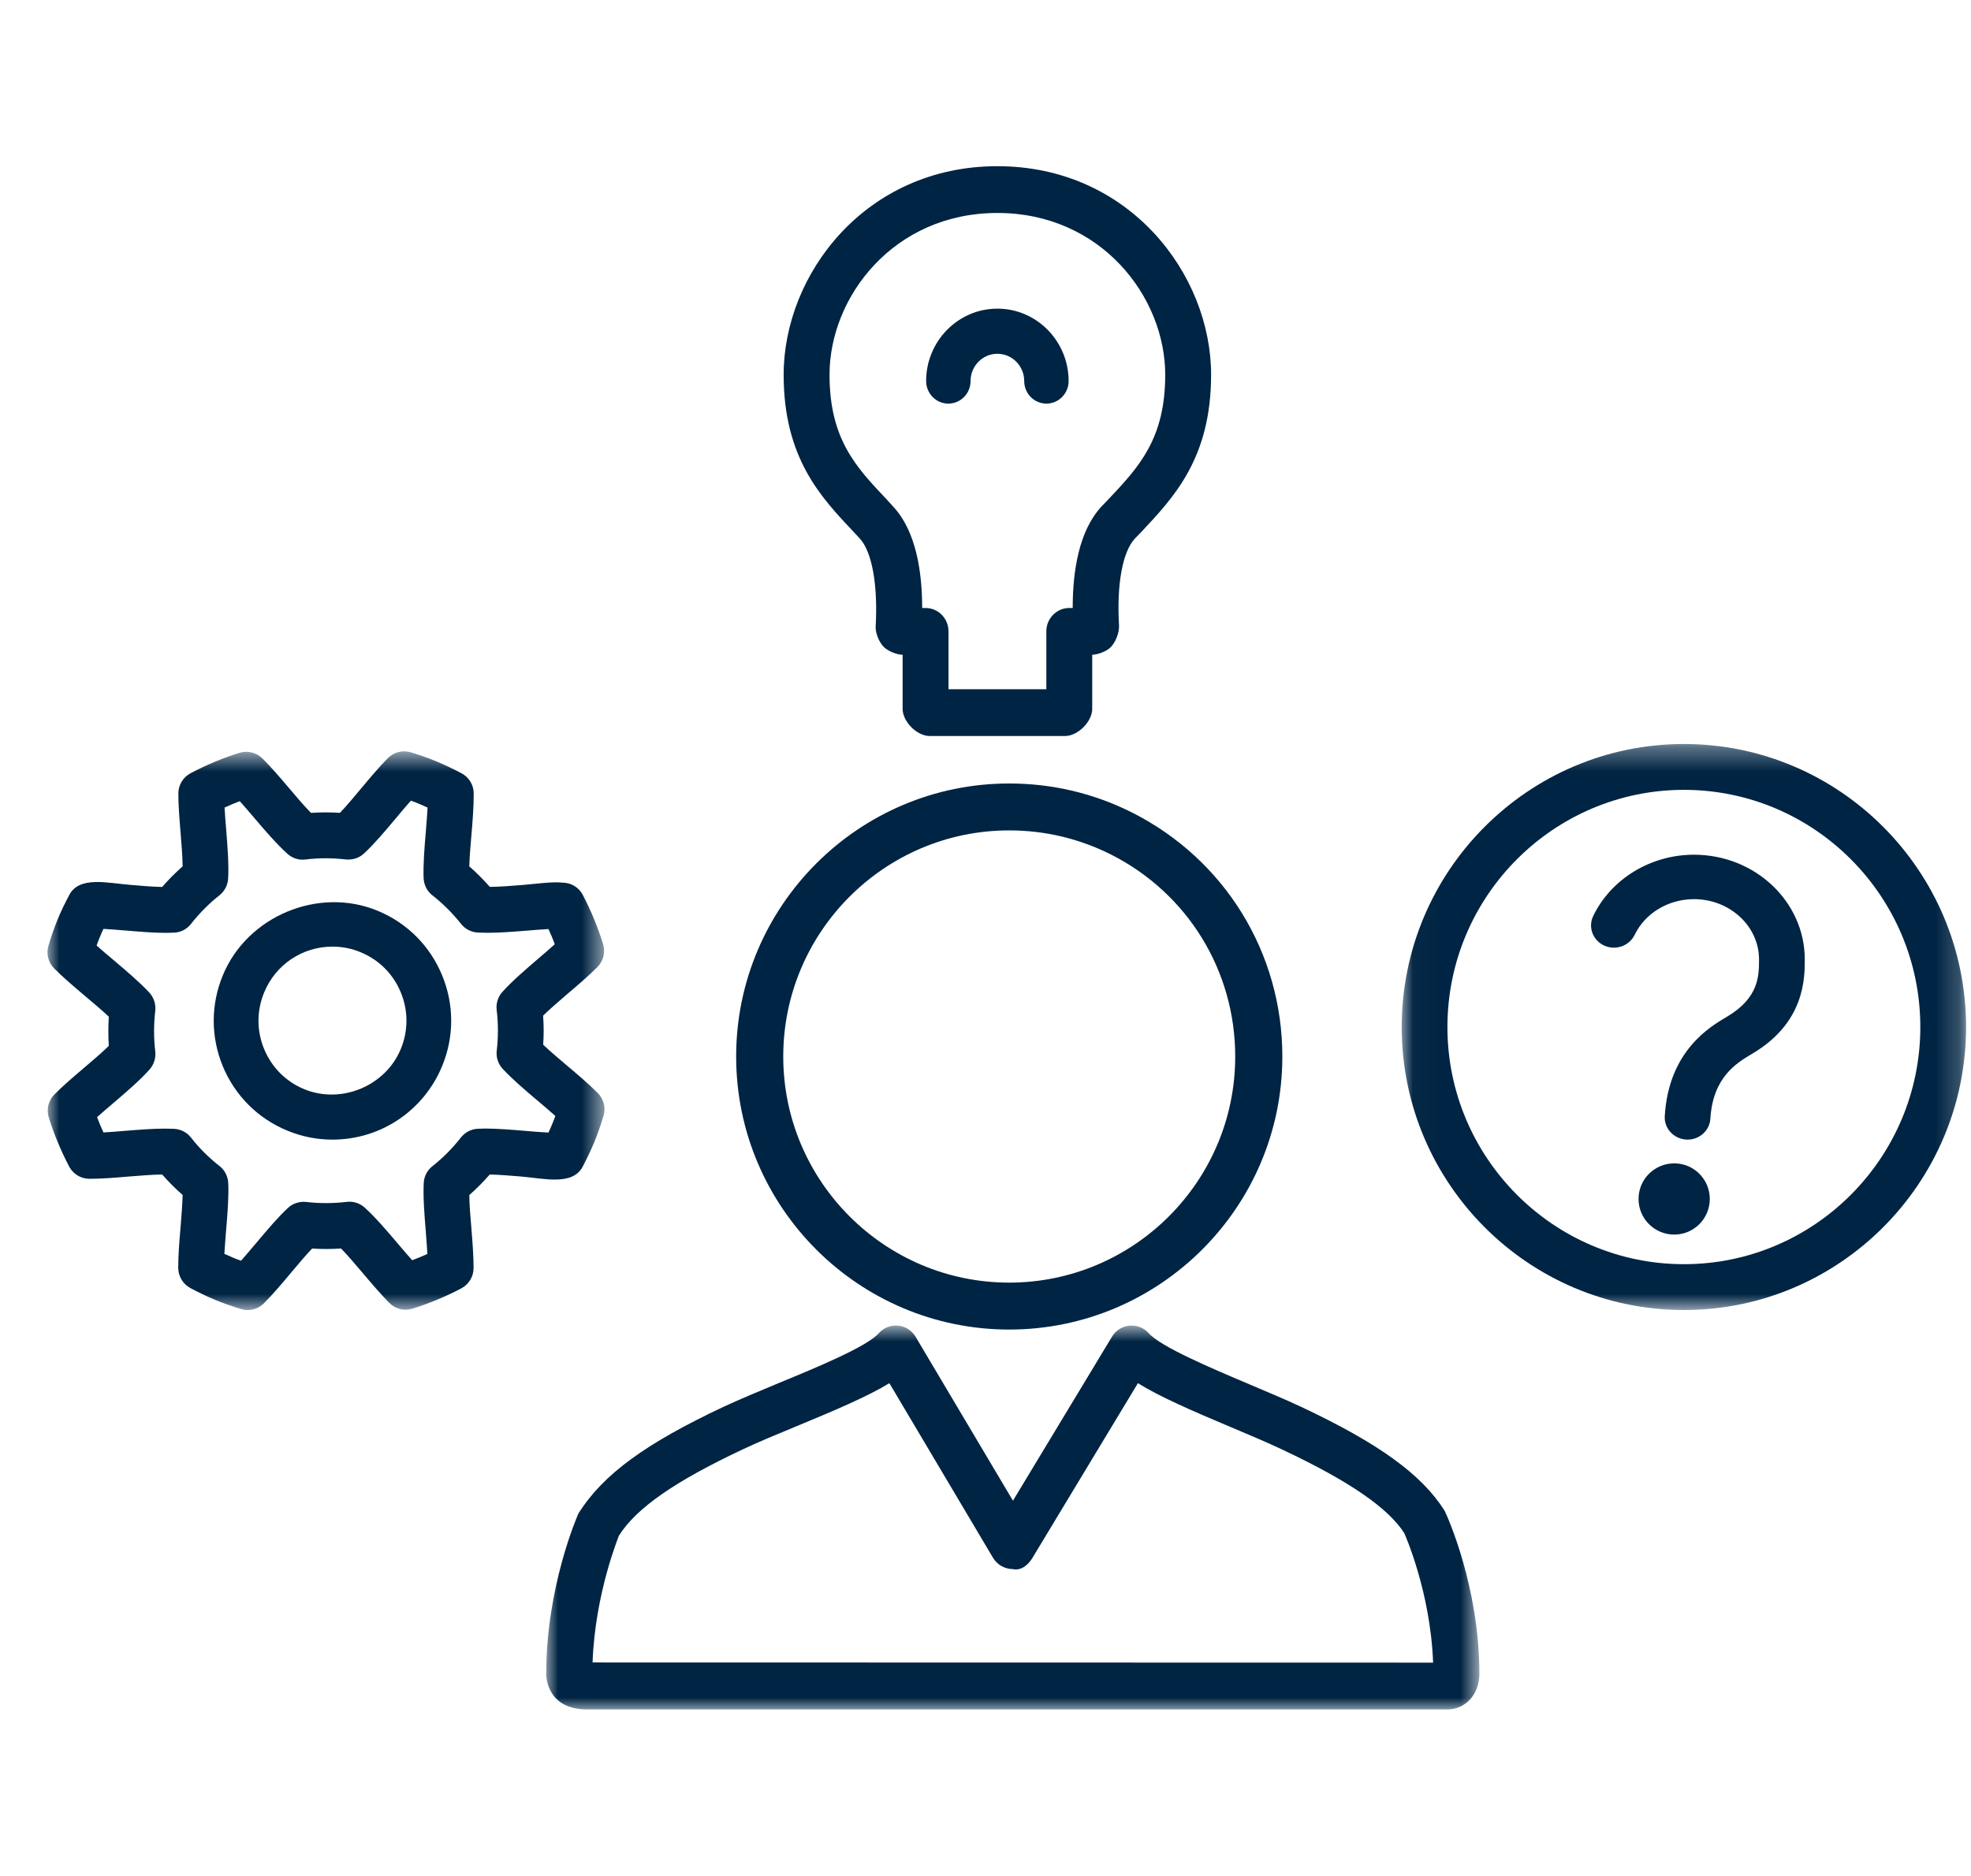
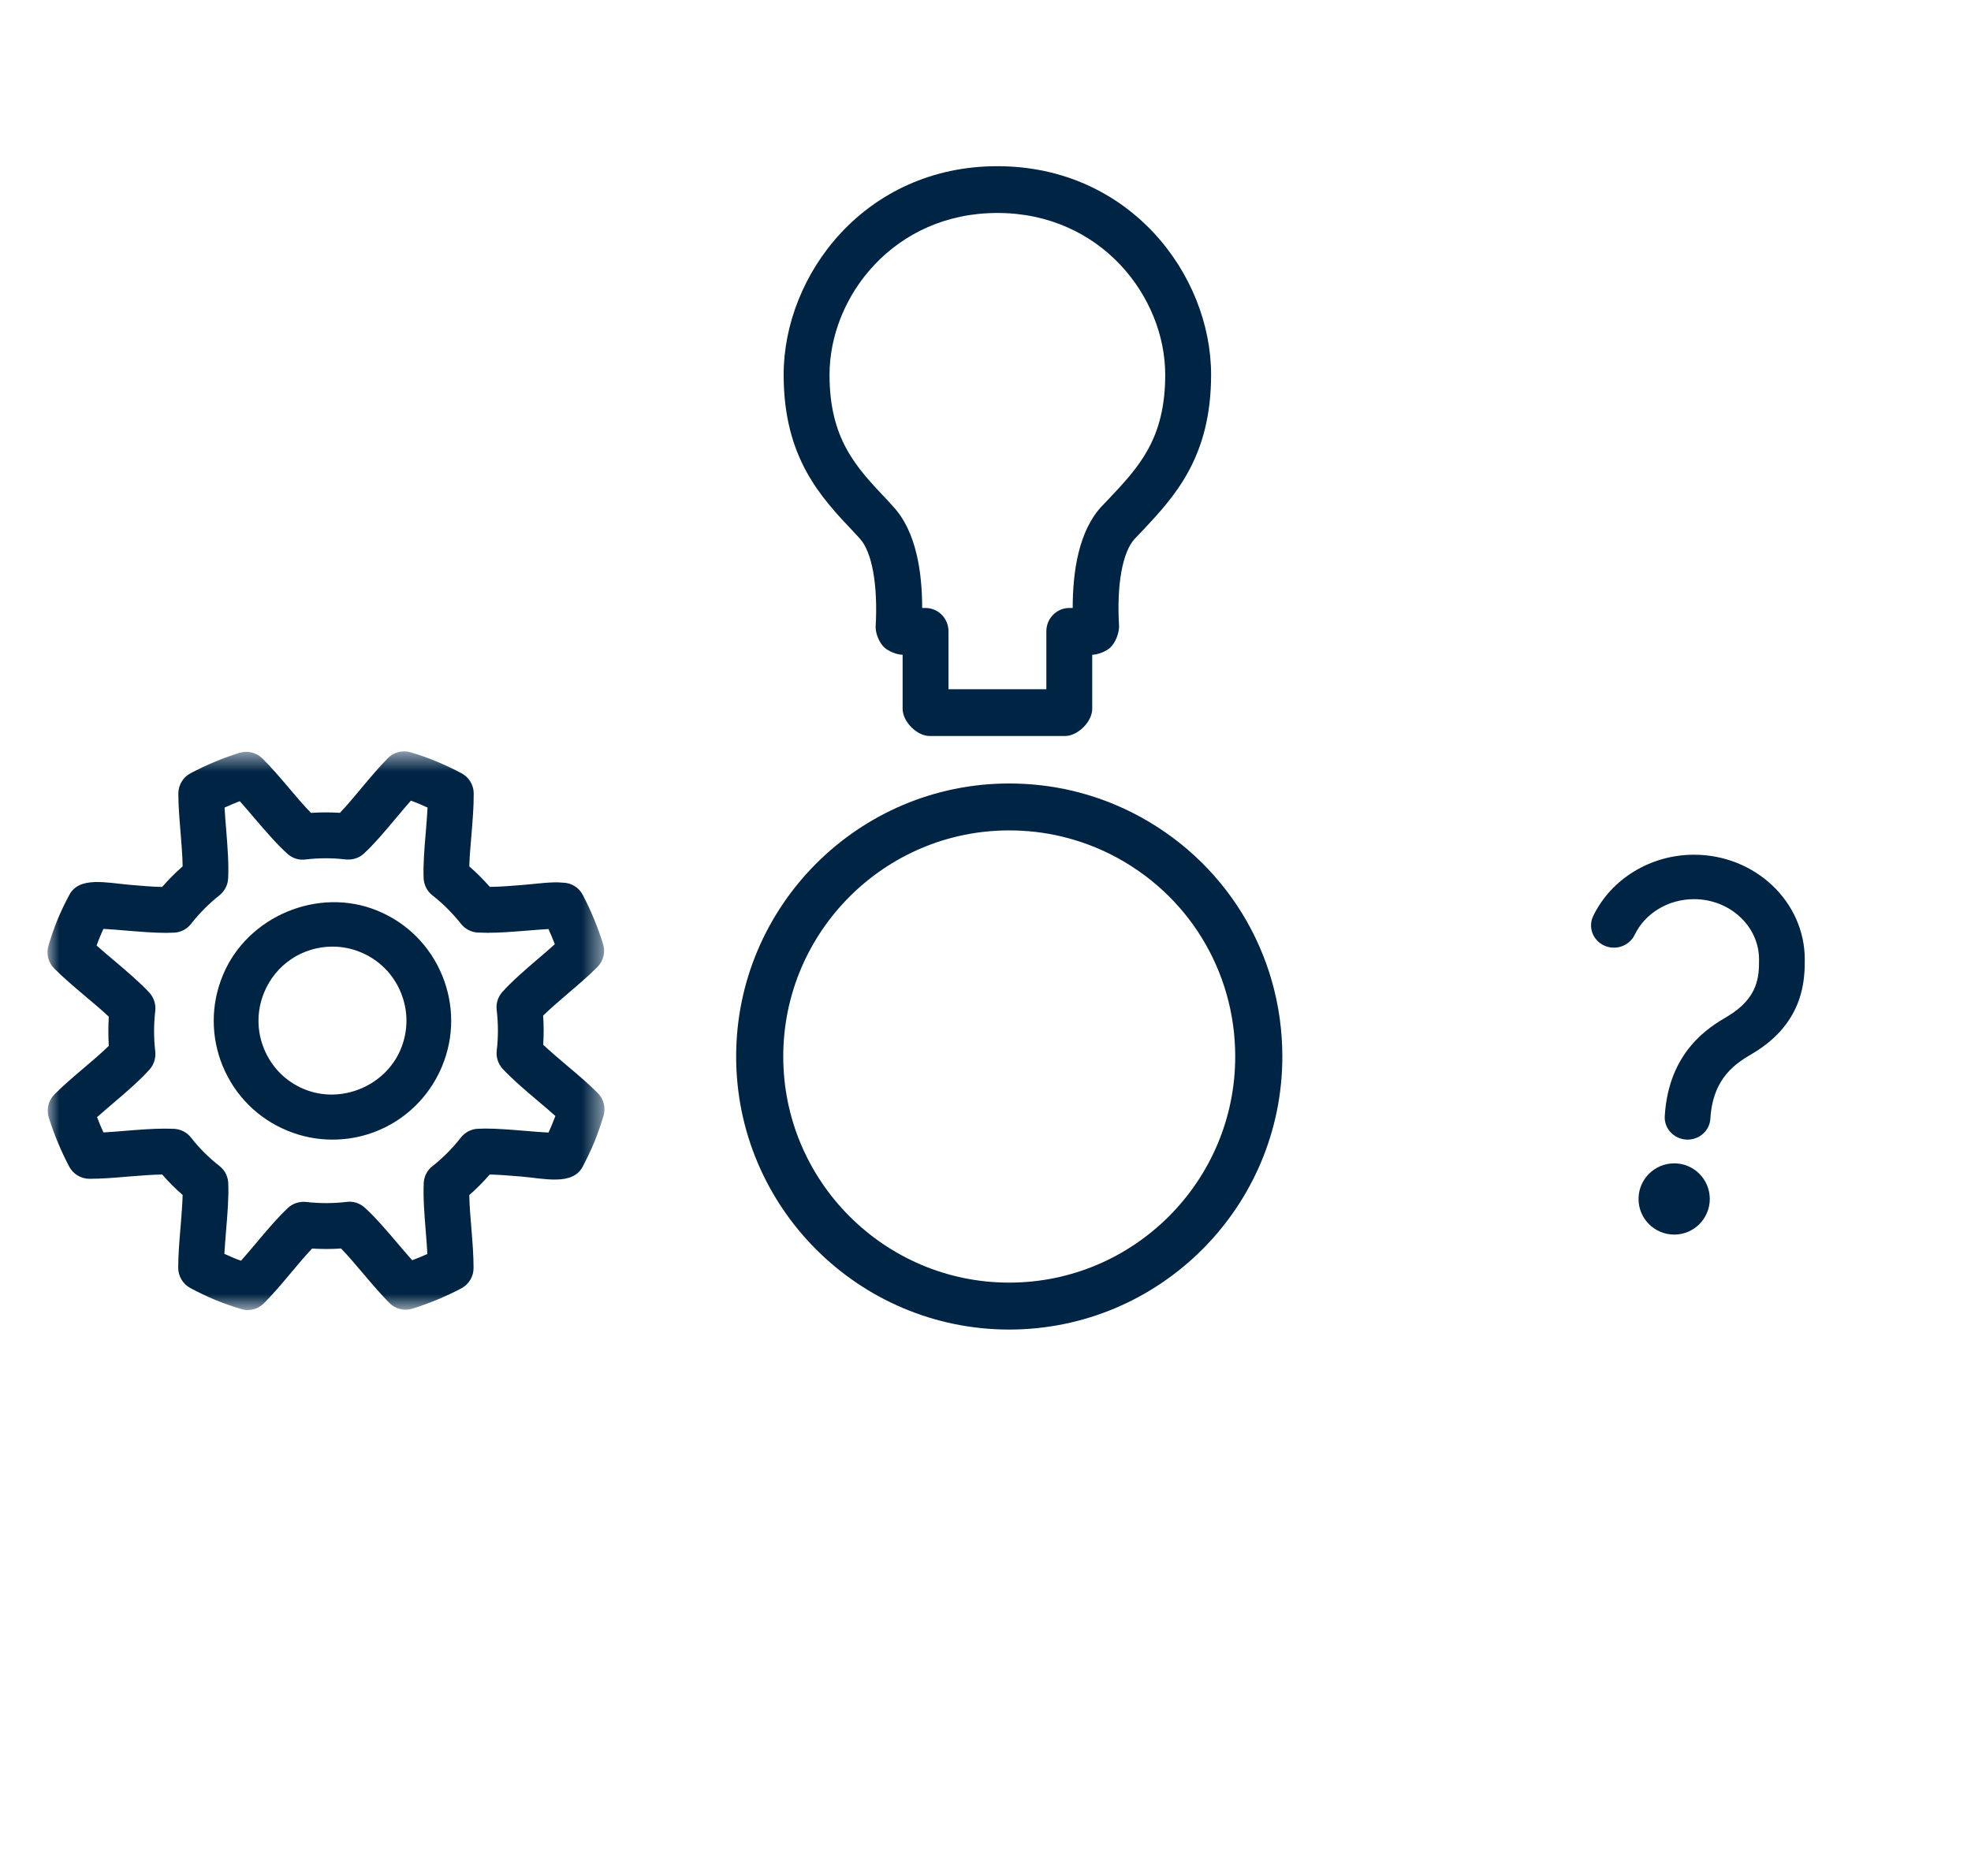
<svg xmlns="http://www.w3.org/2000/svg" xmlns:xlink="http://www.w3.org/1999/xlink" width="83px" height="79px" viewBox="0 0 83 79" version="1.1">
  <title>Group 22</title>
  <desc>Created with Sketch.</desc>
  <defs>
-     <polygon id="path-1" points="0.001 0.831 39.298 0.831 39.298 17 0.001 17" />
    <polygon id="path-3" points="0 0.646 23.455 0.646 23.455 24.179 0 24.179" />
-     <polygon id="path-5" points="0.027 0.337 23.792 0.337 23.792 24.178 0.027 24.178" />
  </defs>
  <g id="Symbols" stroke="none" stroke-width="1" fill="none" fill-rule="evenodd">
    <g id="Icon-/-Visual-/FDIC-Conditions-of-Employment">
      <g id="Group-22" transform="translate(2, 7)">
        <g id="Group-3" transform="translate(21, 48)">
          <mask id="mask-2" fill="white">
            <use xlink:href="#path-1" />
          </mask>
          <g id="Clip-2" />
          <path d="M1.953,15.022 C2.058,12.082 3.072,9.686 3.059,9.686 C3.797,8.518 5.41,7.397 8.275,6.048 C8.933,5.738 9.725,5.408 10.539,5.073 C12.227,4.375 13.547,3.811 14.452,3.259 L18.817,10.614 C18.994,10.907 19.307,11.086 19.646,11.089 C20.002,11.169 20.298,10.912 20.475,10.62 L24.918,3.259 C25.829,3.826 27.161,4.406 28.867,5.125 C29.622,5.441 30.36,5.755 30.982,6.048 C33.841,7.392 35.452,8.516 36.134,9.572 C36.145,9.599 37.239,12.033 37.349,15.029 L1.953,15.022 Z M37.829,8.624 C36.859,7.094 35.055,5.792 31.795,4.257 C31.154,3.957 30.393,3.636 29.612,3.306 C28.04,2.641 25.887,1.733 25.373,1.153 C25.164,0.921 24.867,0.809 24.564,0.835 C24.258,0.863 23.986,1.035 23.826,1.302 L19.656,8.208 L15.558,1.307 C15.399,1.039 15.123,0.863 14.817,0.835 C14.517,0.806 14.208,0.924 14.003,1.157 C13.506,1.722 11.368,2.605 9.806,3.248 C8.965,3.598 8.144,3.94 7.462,4.257 C4.191,5.796 2.387,7.102 1.356,8.752 C1.301,8.877 0.001,11.851 0.001,15.507 C0.001,15.658 0.053,17 1.725,17 L37.948,17 C38.717,17 39.298,16.358 39.298,15.507 C39.298,11.846 37.95,8.864 37.829,8.624 L37.829,8.624 Z" id="Fill-1" fill="#002443" mask="url(#mask-2)" />
        </g>
        <path d="M40.497,47.023 C35.252,47.023 30.983,42.751 30.983,37.5 C30.983,32.249 35.252,27.976 40.497,27.976 C42,27.976 43.441,28.319 44.781,28.99 C48.009,30.622 50.016,33.881 50.016,37.5 C50.016,42.751 45.746,47.023 40.497,47.023 M45.674,27.224 C44.053,26.411 42.312,26 40.497,26 C34.157,26 29,31.16 29,37.5 C29,43.842 34.157,49 40.497,49 C46.84,49 52,43.842 52,37.5 C52,33.132 49.577,29.197 45.674,27.224" id="Fill-4" fill="#002443" />
        <g id="Group-8" transform="translate(0, 24)">
          <mask id="mask-4" fill="white">
            <use xlink:href="#path-3" />
          </mask>
          <g id="Clip-7" />
          <path d="M7.448,21.811 C7.564,21.865 7.682,21.917 7.797,21.965 C7.913,22.016 8.034,22.061 8.151,22.1 C8.364,21.859 8.584,21.598 8.801,21.341 C9.257,20.797 9.708,20.265 10.129,19.874 C10.335,19.68 10.633,19.595 10.896,19.626 C11.467,19.693 12.041,19.689 12.596,19.623 C12.872,19.586 13.151,19.676 13.359,19.864 C13.803,20.267 14.287,20.83 14.766,21.396 C14.964,21.628 15.162,21.865 15.357,22.08 C15.576,22 15.788,21.909 15.997,21.817 C15.981,21.52 15.956,21.211 15.932,20.901 C15.872,20.164 15.814,19.43 15.844,18.828 C15.856,18.549 15.992,18.287 16.212,18.117 C16.654,17.769 17.055,17.364 17.411,16.909 C17.587,16.688 17.848,16.552 18.128,16.543 L18.434,16.534 C18.935,16.534 19.517,16.582 20.099,16.63 C20.434,16.658 20.776,16.688 21.097,16.703 C21.152,16.587 21.202,16.468 21.252,16.349 C21.3,16.235 21.345,16.12 21.388,16.005 C21.145,15.787 20.884,15.566 20.625,15.348 C20.084,14.892 19.552,14.434 19.166,14.017 C18.976,13.81 18.885,13.529 18.918,13.252 C18.986,12.677 18.983,12.103 18.916,11.547 C18.881,11.268 18.966,10.989 19.157,10.777 C19.555,10.334 20.109,9.855 20.668,9.376 C20.906,9.173 21.142,8.971 21.363,8.77 C21.283,8.554 21.193,8.342 21.097,8.131 C20.812,8.146 20.515,8.172 20.215,8.196 C19.632,8.242 19.045,8.289 18.529,8.289 L18.113,8.278 C17.842,8.262 17.587,8.131 17.416,7.915 C17.055,7.462 16.652,7.056 16.209,6.712 C15.987,6.539 15.852,6.275 15.839,5.988 C15.816,5.425 15.872,4.728 15.932,4.027 C15.959,3.684 15.987,3.342 16.006,3.015 C15.889,2.96 15.771,2.91 15.654,2.859 C15.538,2.809 15.42,2.764 15.302,2.724 C15.094,2.957 14.884,3.211 14.672,3.463 C14.211,4.014 13.75,4.559 13.324,4.952 C13.119,5.141 12.85,5.226 12.561,5.199 C11.99,5.133 11.423,5.133 10.867,5.201 C10.585,5.239 10.313,5.148 10.104,4.962 C9.658,4.559 9.171,3.996 8.69,3.43 C8.49,3.196 8.294,2.965 8.098,2.746 C7.883,2.827 7.669,2.915 7.457,3.015 C7.471,3.312 7.499,3.623 7.524,3.935 C7.582,4.67 7.64,5.405 7.607,6.004 C7.592,6.28 7.457,6.539 7.241,6.71 C6.804,7.053 6.404,7.457 6.043,7.915 C5.869,8.136 5.612,8.272 5.333,8.282 L4.991,8.292 C4.487,8.292 3.906,8.244 3.324,8.196 C2.998,8.169 2.67,8.141 2.356,8.124 C2.304,8.237 2.251,8.353 2.205,8.468 C2.156,8.587 2.11,8.705 2.068,8.826 C2.309,9.042 2.566,9.257 2.825,9.474 C3.364,9.932 3.898,10.387 4.287,10.807 C4.477,11.014 4.57,11.295 4.538,11.577 C4.472,12.147 4.472,12.724 4.538,13.287 C4.568,13.559 4.483,13.836 4.302,14.042 C3.9,14.494 3.334,14.982 2.768,15.465 C2.537,15.661 2.306,15.86 2.087,16.054 C2.17,16.27 2.258,16.487 2.356,16.698 C2.652,16.682 2.96,16.655 3.27,16.63 C3.855,16.582 4.442,16.537 4.954,16.537 L5.336,16.546 C5.616,16.562 5.874,16.695 6.046,16.917 C6.383,17.352 6.787,17.755 7.245,18.114 C7.467,18.287 7.599,18.549 7.612,18.83 C7.637,19.404 7.582,20.108 7.521,20.82 C7.496,21.155 7.467,21.492 7.448,21.811 M8.429,24.179 C8.336,24.179 8.24,24.163 8.149,24.135 C7.784,24.025 7.422,23.899 7.063,23.751 C6.704,23.603 6.356,23.433 6.017,23.253 C5.706,23.087 5.508,22.759 5.505,22.405 C5.505,21.874 5.552,21.266 5.606,20.659 C5.641,20.199 5.681,19.742 5.691,19.331 C5.381,19.062 5.092,18.77 4.829,18.469 C4.392,18.476 3.911,18.517 3.428,18.554 C2.851,18.605 2.276,18.65 1.77,18.65 L1.765,18.65 C1.409,18.65 1.08,18.451 0.912,18.134 C0.566,17.472 0.275,16.777 0.054,16.067 C-0.053,15.722 0.04,15.348 0.295,15.093 C0.649,14.736 1.083,14.364 1.519,13.994 C1.894,13.675 2.271,13.357 2.582,13.051 C2.556,12.643 2.556,12.236 2.582,11.823 C2.286,11.542 1.935,11.25 1.583,10.953 C1.122,10.561 0.656,10.168 0.283,9.792 C0.034,9.543 -0.062,9.175 0.04,8.835 C0.15,8.463 0.275,8.095 0.423,7.734 C0.571,7.374 0.741,7.024 0.922,6.688 C1.343,5.895 2.509,6.19 3.485,6.27 C3.951,6.31 4.412,6.351 4.829,6.358 C5.099,6.046 5.39,5.756 5.691,5.49 C5.686,5.057 5.644,4.575 5.606,4.092 C5.558,3.513 5.51,2.932 5.51,2.422 C5.51,2.065 5.711,1.732 6.027,1.567 C6.706,1.209 7.401,0.92 8.093,0.706 C8.429,0.606 8.805,0.696 9.056,0.951 C9.413,1.305 9.783,1.737 10.155,2.175 C10.47,2.547 10.789,2.925 11.097,3.239 C11.499,3.209 11.904,3.211 12.315,3.236 C12.602,2.937 12.897,2.578 13.198,2.22 C13.582,1.763 13.968,1.3 14.336,0.93 C14.59,0.676 14.961,0.583 15.305,0.689 C15.676,0.802 16.04,0.928 16.398,1.078 C16.754,1.229 17.1,1.393 17.433,1.569 C17.747,1.734 17.948,2.062 17.948,2.419 C17.952,2.957 17.902,3.577 17.851,4.188 C17.813,4.64 17.772,5.09 17.762,5.492 C18.068,5.756 18.356,6.049 18.627,6.355 C19.071,6.351 19.568,6.31 20.059,6.27 C20.627,6.222 21.262,6.129 21.689,6.177 C22.05,6.177 22.378,6.376 22.544,6.698 C22.888,7.356 23.173,8.051 23.394,8.755 C23.504,9.102 23.411,9.474 23.158,9.73 C22.797,10.091 22.361,10.467 21.92,10.842 C21.55,11.159 21.182,11.474 20.871,11.778 C20.901,12.181 20.901,12.593 20.874,13.003 C21.167,13.282 21.515,13.574 21.864,13.871 C22.33,14.264 22.799,14.66 23.176,15.043 C23.424,15.294 23.516,15.661 23.414,15.999 C23.303,16.366 23.178,16.733 23.033,17.09 C22.878,17.46 22.714,17.805 22.536,18.142 C22.105,18.952 20.901,18.634 19.94,18.554 C19.484,18.517 19.031,18.479 18.624,18.469 C18.354,18.779 18.068,19.067 17.762,19.336 C17.768,19.772 17.81,20.259 17.851,20.742 C17.898,21.321 17.942,21.894 17.942,22.403 C17.945,22.762 17.747,23.092 17.431,23.262 C16.789,23.603 16.094,23.892 15.37,24.12 C15.024,24.228 14.653,24.138 14.396,23.879 C14.041,23.519 13.67,23.087 13.299,22.648 C12.982,22.274 12.667,21.9 12.361,21.585 C11.958,21.615 11.548,21.613 11.143,21.588 C10.861,21.884 10.57,22.234 10.275,22.583 C9.884,23.052 9.488,23.519 9.112,23.896 C8.926,24.08 8.68,24.179 8.429,24.179" id="Fill-6" fill="#002443" mask="url(#mask-4)" />
        </g>
        <path d="M12.002,32.871 C10.737,32.871 9.604,33.627 9.124,34.801 C8.805,35.571 8.805,36.422 9.124,37.188 C9.443,37.959 10.04,38.559 10.811,38.876 C12.379,39.521 14.241,38.733 14.878,37.183 C15.197,36.412 15.195,35.564 14.876,34.796 C14.558,34.024 13.957,33.425 13.187,33.107 C12.808,32.949 12.408,32.871 12.002,32.871 M12.002,41 C11.344,41 10.702,40.873 10.094,40.619 C8.86,40.111 7.898,39.148 7.384,37.915 C6.873,36.677 6.871,35.316 7.384,34.079 C8.406,31.593 11.409,30.328 13.905,31.362 C15.139,31.872 16.104,32.836 16.614,34.071 C17.127,35.306 17.129,36.667 16.619,37.902 C15.844,39.782 14.031,41 12.002,41" id="Fill-9" fill="#002443" />
        <path d="M44.666,14.041 L44.394,14.324 C43.428,15.359 43.172,17.063 43.172,18.608 L43.027,18.608 C42.495,18.608 42.062,19.049 42.062,19.593 L42.062,22.029 L37.942,22.029 L37.942,19.593 C37.942,19.049 37.51,18.608 36.976,18.608 L36.833,18.608 C36.833,17.105 36.584,15.375 35.61,14.335 L35.339,14.036 C34.046,12.672 32.932,11.491 32.932,8.783 C32.932,5.504 35.635,1.97 40,1.97 C44.364,1.97 47.068,5.504 47.068,8.783 C47.068,11.491 45.958,12.672 44.666,14.041 M40,0 C34.441,0 31,4.558 31,8.783 C31,12.29 32.568,13.944 33.946,15.401 L34.205,15.682 C34.721,16.237 34.976,17.638 34.873,19.418 C34.873,19.695 35.033,20.075 35.228,20.26 C35.407,20.43 35.767,20.578 36.01,20.578 L36.01,22.855 C36.01,23.399 36.614,24 37.148,24 L42.852,24 C43.385,24 43.994,23.399 43.994,22.855 L43.994,20.578 C44.223,20.575 44.566,20.444 44.739,20.29 C44.967,20.09 45.141,19.649 45.123,19.341 C45.02,17.612 45.272,16.242 45.788,15.688 L46.065,15.401 C47.438,13.939 49,12.288 49,8.783 C49,4.558 45.559,0 40,0" id="Fill-11" fill="#002443" />
-         <path d="M42.065,10 C41.549,10 41.13,9.574 41.13,9.05 C41.13,8.416 40.623,7.901 40,7.901 C39.377,7.901 38.871,8.416 38.871,9.05 C38.871,9.574 38.451,10 37.936,10 C37.419,10 37,9.574 37,9.05 C37,7.369 38.347,6 40,6 C41.654,6 43,7.369 43,9.05 C43,9.574 42.581,10 42.065,10" id="Fill-13" fill="#002443" />
        <g id="Group-17" transform="translate(57, 24)">
          <mask id="mask-6" fill="white">
            <use xlink:href="#path-5" />
          </mask>
          <g id="Clip-16" />
          <path d="M11.912,22.247 C6.421,22.247 1.952,17.764 1.952,12.259 C1.952,6.751 6.421,2.268 11.912,2.268 C17.4,2.268 21.866,6.751 21.866,12.259 C21.866,17.764 17.4,22.247 11.912,22.247 M11.912,0.337 C5.357,0.337 0.027,5.686 0.027,12.259 C0.027,18.831 5.357,24.178 11.912,24.178 C18.464,24.178 23.792,18.831 23.792,12.259 C23.792,5.686 18.464,0.337 11.912,0.337" id="Fill-15" fill="#002443" mask="url(#mask-6)" />
        </g>
        <path d="M69.064,41 C69.046,41 69.026,41 69.007,40.998 C68.477,40.966 68.071,40.523 68.104,40.009 C68.269,37.267 69.999,36.248 70.739,35.814 C72.074,35.019 72.074,34.089 72.074,33.409 C72.074,32.012 70.845,30.872 69.335,30.872 C68.256,30.872 67.275,31.461 66.837,32.375 C66.606,32.845 66.037,33.045 65.555,32.827 C65.074,32.608 64.865,32.049 65.091,31.581 C65.849,30.014 67.514,29 69.335,29 C71.908,29 74,30.979 74,33.409 C74,34.206 74,36.073 71.792,37.379 C71.136,37.768 70.132,38.359 70.024,40.119 C69.995,40.615 69.571,41 69.064,41" id="Fill-18" fill="#002443" />
        <path d="M70,43.5 C70,44.327 69.33,45 68.504,45 C67.671,45 67,44.327 67,43.5 C67,42.672 67.671,42 68.504,42 C69.33,42 70,42.672 70,43.5" id="Fill-20" fill="#002443" />
      </g>
    </g>
  </g>
</svg>